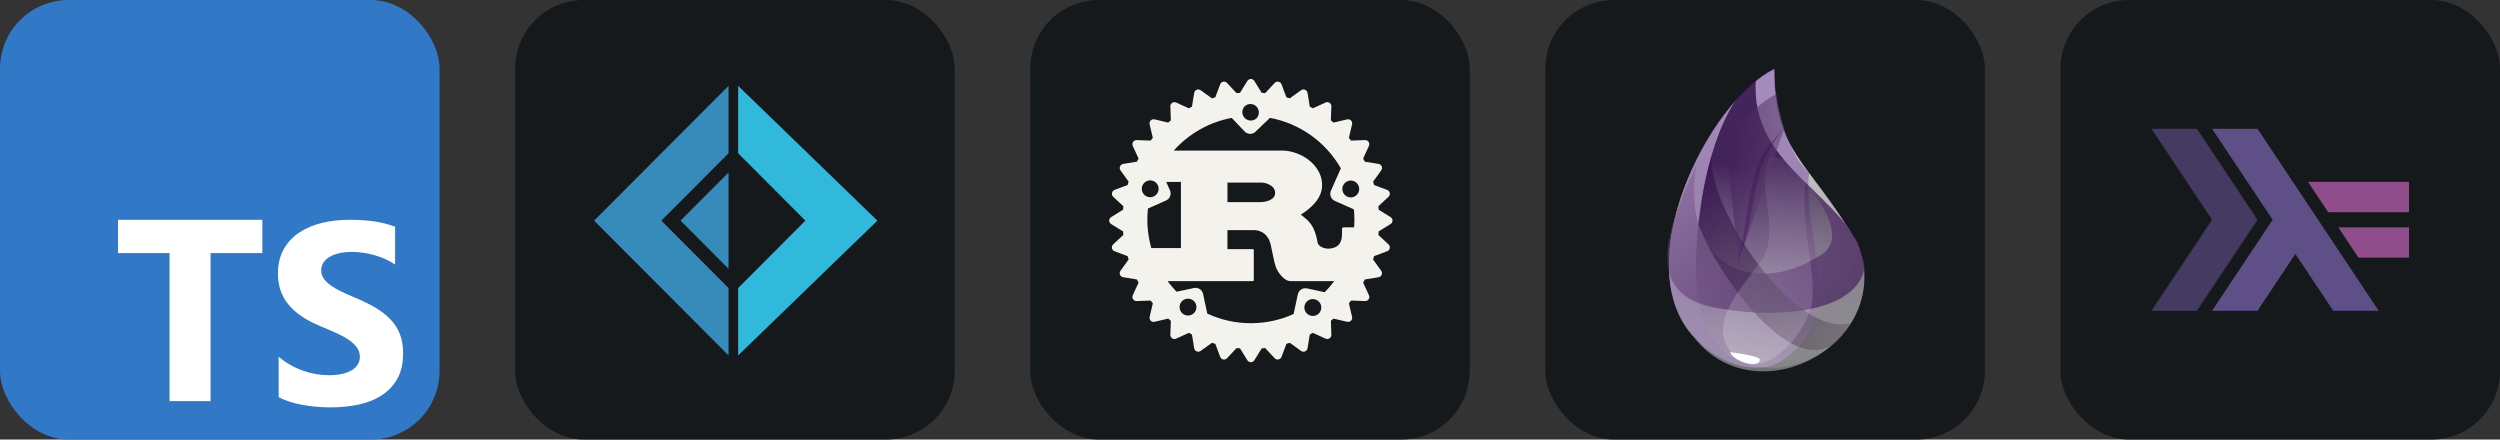
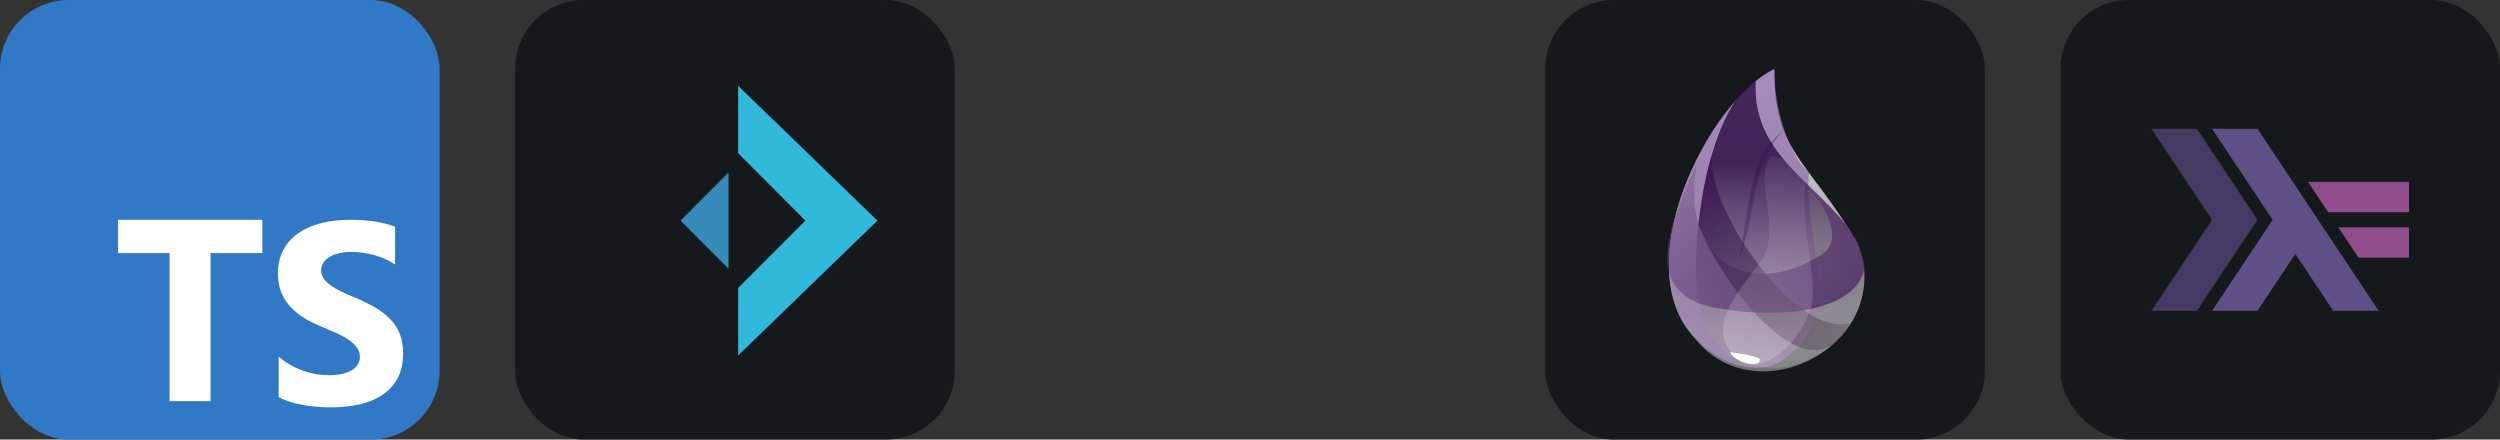
<svg xmlns="http://www.w3.org/2000/svg" width="273" height="48" viewBox="0 0 1456 256" fill="none" version="1.1">
  <rect x="0" y="0" width="1456" height="256" fill="#333333" stroke="none" />
  <defs>
    <linearGradient id="icon_3_linearGradient1" x1="130.165" y1="52.998" x2="124.08" y2="216.225" gradientUnits="userSpaceOnUse">
      <stop stop-color="#D9D8DC" />
      <stop offset="1" stop-color="white" stop-opacity="0.385" />
    </linearGradient>
    <linearGradient id="icon_3_linearGradient2" x1="145.111" y1="50.92" x2="91.783" y2="203.724" gradientUnits="userSpaceOnUse">
      <stop stop-color="#8D67AF" stop-opacity="0.672" />
      <stop offset="1" stop-color="#9F8DAF" />
    </linearGradient>
    <linearGradient id="icon_3_linearGradient3" x1="128.5" y1="95.445" x2="128.5" y2="213.137" gradientUnits="userSpaceOnUse">
      <stop stop-color="#26053D" stop-opacity="0.762" />
      <stop offset="1" stop-color="#B7B4B4" stop-opacity="0.278" />
    </linearGradient>
    <linearGradient id="icon_3_linearGradient4" x1="95.178" y1="52.922" x2="180.803" y2="164.883" gradientUnits="userSpaceOnUse">
      <stop stop-color="#91739F" stop-opacity="0.46" />
      <stop offset="1" stop-color="#32054F" stop-opacity="0.54" />
    </linearGradient>
    <linearGradient id="icon_3_linearGradient5" x1="162.837" y1="210.3" x2="46.103" y2="129.032" gradientUnits="userSpaceOnUse">
      <stop stop-color="#463D49" stop-opacity="0.331" />
      <stop offset="1" stop-color="#340A50" stop-opacity="0.821" />
    </linearGradient>
    <linearGradient id="icon_3_linearGradient6" x1="151.488" y1="49.733" x2="87.365" y2="197.577" gradientUnits="userSpaceOnUse">
      <stop stop-color="#715383" stop-opacity="0.145" />
      <stop offset="1" stop-color="#F4F4F4" stop-opacity="0.234" />
    </linearGradient>
    <linearGradient id="icon_3_linearGradient7" x1="223.242" y1="154.763" x2="82.805" y2="137.266" gradientUnits="userSpaceOnUse">
      <stop stop-color="#A5A1A8" stop-opacity="0.356" />
      <stop offset="1" stop-color="#370C50" stop-opacity="0.582" />
    </linearGradient>
  </defs>
  <g transform="translate(0, 0)">
    <svg width="256" height="256" title="TypeScript" viewBox="0 0 256 256" fill="none">
      <rect width="256" height="256" rx="40" fill="#3178C6" />
      <path d="m248.83 257.92m-96.04-110.55v-19.37h-84.07v19.37h30.02v86.26h23.89v-86.26zm9.52 83.98q5.78 2.95 13.67 4.42 7.9 1.48 16.64 1.48 8.52 0 16.19-1.62 7.67-1.63 13.45-5.35 5.78-3.72 9.15-9.72 3.37-6 3.37-14.84 0-6.41-1.93-11.24-1.92-4.82-5.56-8.58-3.63-3.76-8.7-6.74-5.08-2.98-11.45-5.63-4.67-1.92-8.37-3.72-3.71-1.81-6.3-3.69-2.59-1.88-4-3.98-1.41-2.1-1.41-4.75 0-2.43 1.26-4.38 1.26-1.95 3.56-3.35 2.29-1.4 5.63-2.18 3.33-0.77 7.41-0.77 2.96 0 6.26 0.44 3.3 0.45 6.63 1.37 3.33 0.92 6.48 2.32 3.15 1.4 5.82 3.24v-22.03q-5.41-2.06-11.82-3.06-6.41-0.99-14.71-0.99-8.44 0-16 1.81-7.56 1.8-13.3 5.63-5.74 3.83-9.08 9.76-3.33 5.93-3.33 14.18 0 10.54 6.11 17.98 6.11 7.44 18.56 12.59 4.89 1.99 9.12 3.91 4.22 1.91 7.29 3.97 3.08 2.07 4.86 4.5 1.78 2.43 1.78 5.52 0 2.29-1.12 4.24-1.11 1.95-3.37 3.39-2.26 1.43-5.63 2.24-3.37 0.81-7.89 0.81-7.7 0-15.26-2.68-7.56-2.69-14.01-8.07z" fill="#FFFFFF" />
    </svg>
  </g>
  <g transform="translate(300, 0)">
    <svg width="256" height="256" title="F#" viewBox="0 0 256 256" fill="none" id="fsharp">
      <style>
#fsharp {
    rect {fill: #15191C}

    @media (prefers-color-scheme: light) {
        rect {fill: #F4F2ED}
    }
}
</style>
      <rect width="256" height="256" rx="40" fill="#15191C" />
-       <path d="M124.305 207L46 128.5L124.305 50V89.25L85.153 128.5L124.305 167.75V207Z" fill="#378BBA" />
      <path d="M124.305 156.536L96.339 128.5L124.305 100.464V156.536Z" fill="#378BBA" />
      <path d="M129.898 50V89.25L169.051 128.5L129.898 167.75V207L211 128.5L129.898 50Z" fill="#30B9DB" />
    </svg>
  </g>
  <g transform="translate(600, 0)">
    <svg width="256" height="256" title="Rust" viewBox="0 0 256 256" fill="none" id="rust">
      <style>
#rust {
    rect {fill: #15191C}
    path {fill: #F4F2ED}

    @media (prefers-color-scheme: light) {
        rect {fill: #F4F2ED}
        path {fill: #15191C}
    }
}
</style>
-       <rect width="256" height="256" rx="40" fill="#15191C" />
-       <path d="M209.864 126.434L202.939 122.147C202.881 121.474 202.816 120.801 202.744 120.129L208.695 114.581C208.989 114.303 209.207 113.954 209.33 113.568C209.452 113.183 209.475 112.772 209.395 112.375C209.316 111.978 209.138 111.608 208.877 111.299C208.615 110.99 208.28 110.752 207.902 110.607L200.294 107.761C200.106 107.103 199.907 106.448 199.696 105.797L204.443 99.206C204.681 98.877 204.83 98.492 204.877 98.089C204.925 97.685 204.868 97.276 204.712 96.901C204.557 96.525 204.308 96.196 203.989 95.944C203.67 95.692 203.292 95.526 202.891 95.462L194.872 94.16C194.559 93.554 194.237 92.953 193.905 92.357L197.274 84.959C197.444 84.59 197.516 84.184 197.483 83.779C197.45 83.374 197.313 82.985 197.085 82.648C196.859 82.311 196.55 82.037 196.189 81.852C195.827 81.667 195.425 81.576 195.019 81.59L186.875 81.876C186.457 81.346 186.028 80.826 185.588 80.316L187.46 72.389C187.552 71.994 187.542 71.582 187.431 71.191C187.32 70.801 187.111 70.445 186.824 70.158C186.537 69.871 186.181 69.662 185.791 69.55C185.4 69.439 184.988 69.429 184.593 69.521L176.664 71.394C176.147 70.959 175.625 70.53 175.098 70.106L175.383 61.962C175.403 61.555 175.317 61.149 175.133 60.785C174.95 60.421 174.675 60.11 174.336 59.883C173.997 59.656 173.605 59.521 173.199 59.49C172.792 59.459 172.384 59.534 172.015 59.707L164.617 63.083C164.018 62.756 163.419 62.428 162.814 62.116L161.505 54.09C161.437 53.691 161.269 53.316 161.017 52.999C160.764 52.683 160.436 52.435 160.061 52.28C159.687 52.125 159.28 52.068 158.878 52.113C158.475 52.158 158.091 52.305 157.76 52.539L151.162 57.286C150.512 57.077 149.857 56.88 149.2 56.695L146.353 49.087C146.209 48.709 145.971 48.373 145.662 48.112C145.352 47.851 144.982 47.672 144.585 47.593C144.188 47.514 143.778 47.536 143.392 47.659C143.006 47.781 142.657 47.999 142.379 48.293L136.831 54.251C136.16 54.175 135.487 54.11 134.813 54.056L130.525 47.13C130.312 46.785 130.014 46.499 129.66 46.302C129.305 46.104 128.906 46 128.5 46C128.094 46 127.695 46.104 127.34 46.302C126.986 46.499 126.688 46.785 126.475 47.13L122.187 54.055C121.514 54.113 120.841 54.178 120.169 54.251L114.614 48.293C114.338 47.995 113.989 47.774 113.603 47.649C113.216 47.524 112.804 47.501 112.406 47.58C112.008 47.66 111.636 47.84 111.327 48.103C111.018 48.367 110.782 48.705 110.641 49.086L107.794 56.693C107.132 56.882 106.485 57.083 105.831 57.285L99.24 52.539C98.909 52.305 98.525 52.158 98.122 52.113C97.72 52.068 97.312 52.126 96.938 52.281C96.564 52.436 96.236 52.683 95.983 53C95.731 53.316 95.563 53.692 95.495 54.091L94.186 62.116C93.58 62.429 92.979 62.751 92.384 63.083L84.985 59.707C84.615 59.538 84.208 59.467 83.803 59.499C83.398 59.532 83.008 59.668 82.67 59.894C82.332 60.12 82.058 60.429 81.874 60.791C81.689 61.153 81.6 61.556 81.616 61.962L81.902 70.106C81.372 70.525 80.85 70.955 80.336 71.394L72.408 69.52C72.013 69.428 71.6 69.438 71.21 69.549C70.82 69.66 70.464 69.87 70.177 70.157C69.89 70.444 69.681 70.799 69.569 71.19C69.458 71.58 69.448 71.993 69.54 72.388L71.406 80.316C70.974 80.831 70.543 81.353 70.125 81.875L61.981 81.59C61.575 81.574 61.172 81.663 60.81 81.847C60.447 82.032 60.139 82.306 59.913 82.644C59.687 82.982 59.551 83.372 59.518 83.777C59.485 84.182 59.557 84.589 59.726 84.958L63.102 92.357C62.77 92.952 62.447 93.553 62.135 94.159L54.117 95.461C53.718 95.529 53.342 95.697 53.026 95.95C52.709 96.202 52.462 96.531 52.307 96.905C52.152 97.279 52.094 97.686 52.139 98.088C52.184 98.491 52.33 98.875 52.564 99.206L57.311 105.797C57.104 106.449 56.905 107.103 56.713 107.76L49.105 110.606C48.727 110.75 48.392 110.988 48.13 111.297C47.869 111.607 47.691 111.977 47.611 112.374C47.532 112.771 47.554 113.182 47.677 113.567C47.799 113.953 48.018 114.302 48.311 114.58L54.263 120.129C54.187 120.8 54.122 121.473 54.068 122.146L47.143 126.434C46.794 126.644 46.505 126.942 46.305 127.296C46.105 127.651 46 128.052 46 128.459C46 128.867 46.105 129.267 46.305 129.622C46.505 129.977 46.794 130.274 47.143 130.485L54.068 134.772C54.123 135.447 54.193 136.122 54.263 136.79L48.311 142.345C48.014 142.622 47.792 142.97 47.668 143.356C47.543 143.743 47.52 144.155 47.599 144.553C47.679 144.952 47.859 145.323 48.123 145.632C48.386 145.941 48.725 146.177 49.105 146.319L56.713 149.166C56.901 149.827 57.103 150.482 57.311 151.129L52.564 157.72C52.324 158.049 52.173 158.435 52.125 158.839C52.077 159.244 52.134 159.654 52.291 160.031C52.447 160.407 52.698 160.737 53.019 160.988C53.34 161.239 53.721 161.403 54.124 161.465L62.141 162.766C62.455 163.371 62.775 163.97 63.109 164.569L59.734 171.968C59.565 172.337 59.493 172.744 59.526 173.149C59.558 173.554 59.694 173.944 59.92 174.282C60.146 174.62 60.455 174.894 60.817 175.079C61.179 175.263 61.583 175.352 61.989 175.336L70.125 175.051C70.55 175.58 70.974 176.102 71.412 176.617L69.547 184.551C69.454 184.946 69.464 185.359 69.575 185.749C69.686 186.139 69.896 186.495 70.183 186.781C70.471 187.068 70.826 187.277 71.217 187.387C71.608 187.497 72.02 187.506 72.415 187.412L80.342 185.547C80.858 185.985 81.38 186.41 81.909 186.828L81.623 194.971C81.605 195.378 81.692 195.783 81.876 196.146C82.06 196.509 82.335 196.819 82.674 197.045C83.013 197.271 83.404 197.406 83.81 197.437C84.216 197.467 84.624 197.392 84.992 197.219L92.391 193.85C92.989 194.185 93.588 194.504 94.193 194.818L95.501 202.836C95.569 203.235 95.736 203.612 95.988 203.929C96.24 204.247 96.569 204.495 96.943 204.651C97.317 204.807 97.725 204.865 98.128 204.82C98.531 204.775 98.915 204.629 99.246 204.395L105.838 199.648C106.489 199.858 107.143 200.058 107.8 200.246L110.647 207.854C110.786 208.237 111.022 208.577 111.331 208.842C111.64 209.106 112.012 209.287 112.411 209.367C112.81 209.447 113.223 209.422 113.61 209.296C113.997 209.171 114.345 208.947 114.621 208.648L120.176 202.697C120.844 202.773 121.519 202.836 122.194 202.899L126.481 209.824C126.696 210.168 126.994 210.452 127.349 210.648C127.703 210.845 128.102 210.948 128.507 210.948C128.912 210.948 129.311 210.845 129.665 210.648C130.019 210.452 130.318 210.168 130.532 209.824L134.82 202.899C135.495 202.836 136.17 202.773 136.838 202.697L142.386 208.648C142.664 208.941 143.013 209.16 143.398 209.282C143.784 209.404 144.195 209.427 144.592 209.348C144.988 209.269 145.359 209.09 145.668 208.829C145.977 208.568 146.215 208.232 146.359 207.854L149.206 200.246C149.864 200.059 150.519 199.859 151.169 199.648L157.76 204.395C158.09 204.635 158.475 204.786 158.88 204.834C159.285 204.882 159.695 204.825 160.071 204.669C160.448 204.512 160.777 204.261 161.029 203.94C161.28 203.619 161.444 203.239 161.505 202.836L162.814 194.818C163.419 194.504 164.018 194.178 164.616 193.85L172.015 197.219C172.385 197.386 172.79 197.456 173.194 197.423C173.598 197.39 173.986 197.254 174.323 197.03C174.66 196.805 174.934 196.498 175.12 196.138C175.306 195.777 175.397 195.376 175.384 194.971L175.099 186.828C175.628 186.412 176.147 185.985 176.657 185.547L184.585 187.412C184.98 187.504 185.391 187.494 185.781 187.383C186.17 187.272 186.525 187.063 186.812 186.777C187.099 186.491 187.308 186.137 187.42 185.747C187.532 185.358 187.544 184.947 187.453 184.552L185.588 176.617C186.019 176.102 186.45 175.58 186.868 175.05L195.012 175.336C195.419 175.355 195.825 175.269 196.189 175.085C196.554 174.902 196.864 174.627 197.091 174.288C197.318 173.949 197.453 173.558 197.484 173.151C197.515 172.744 197.44 172.336 197.267 171.967L193.898 164.569C194.225 163.97 194.552 163.372 194.865 162.766L202.883 161.465C203.282 161.397 203.658 161.229 203.975 160.976C204.291 160.724 204.539 160.395 204.694 160.021C204.849 159.647 204.906 159.239 204.861 158.837C204.816 158.435 204.67 158.05 204.436 157.72L199.689 151.129L200.287 149.166L207.895 146.319C208.276 146.178 208.615 145.942 208.878 145.633C209.142 145.324 209.322 144.952 209.402 144.554C209.481 144.155 209.457 143.743 209.333 143.356C209.208 142.97 208.986 142.622 208.689 142.345L202.738 136.79C202.807 136.122 202.876 135.447 202.932 134.772L209.857 130.485C210.206 130.274 210.494 129.977 210.695 129.622C210.895 129.267 211 128.867 211 128.459C211 128.052 210.895 127.651 210.695 127.296C210.494 126.942 210.206 126.644 209.857 126.434L209.864 126.434ZM163.517 183.877C162.25 183.598 161.146 182.83 160.444 181.74C159.742 180.649 159.5 179.325 159.771 178.057C160.043 176.789 160.805 175.68 161.891 174.972C162.978 174.264 164.3 174.015 165.57 174.279C166.209 174.405 166.817 174.658 167.357 175.021C167.898 175.384 168.361 175.852 168.719 176.396C169.077 176.94 169.323 177.55 169.443 178.19C169.563 178.831 169.555 179.488 169.418 180.125C169.281 180.762 169.019 181.365 168.647 181.9C168.274 182.435 167.8 182.89 167.25 183.239C166.7 183.588 166.086 183.824 165.444 183.934C164.802 184.043 164.144 184.024 163.509 183.877H163.517ZM161.164 167.966C160.59 167.843 159.998 167.834 159.42 167.94C158.842 168.046 158.291 168.265 157.799 168.584C157.306 168.903 156.881 169.317 156.548 169.801C156.216 170.285 155.982 170.829 155.86 171.404L153.404 182.875C145.817 186.319 137.395 188.234 128.521 188.234C119.745 188.247 111.074 186.337 103.116 182.638L100.659 171.167C100.538 170.593 100.304 170.049 99.971 169.565C99.638 169.082 99.213 168.669 98.721 168.35C98.228 168.031 97.677 167.813 97.099 167.707C96.522 167.602 95.929 167.612 95.356 167.737L85.229 169.908C83.347 167.97 81.598 165.908 79.995 163.734H129.273C129.83 163.734 130.205 163.637 130.205 163.129V145.694C130.205 145.185 129.837 145.088 129.273 145.088H114.858V134.035H130.449C131.869 134.035 138.056 134.438 140.033 142.346C140.652 144.775 142.01 152.688 142.943 155.222C143.868 158.061 147.64 163.734 151.664 163.734H176.219C176.518 163.73 176.816 163.7 177.11 163.644C175.407 165.957 173.542 168.146 171.528 170.193L161.164 167.966ZM93.003 183.64C92.368 183.787 91.711 183.807 91.069 183.697C90.427 183.588 89.813 183.352 89.263 183.002C88.713 182.653 88.238 182.198 87.866 181.663C87.494 181.129 87.231 180.526 87.095 179.889C86.958 179.252 86.949 178.594 87.069 177.954C87.189 177.314 87.436 176.704 87.794 176.159C88.152 175.615 88.615 175.148 89.155 174.784C89.696 174.421 90.304 174.169 90.943 174.043C92.206 173.793 93.517 174.05 94.593 174.758C95.669 175.466 96.423 176.569 96.694 177.828C96.964 179.087 96.729 180.402 96.038 181.49C95.348 182.577 94.258 183.349 93.003 183.64ZM74.308 107.83C74.592 108.422 74.754 109.064 74.785 109.72C74.815 110.375 74.714 111.031 74.487 111.646C74.26 112.262 73.912 112.826 73.464 113.305C73.015 113.784 72.475 114.168 71.875 114.434C71.275 114.701 70.628 114.844 69.972 114.856C69.315 114.868 68.663 114.748 68.055 114.503C67.445 114.259 66.892 113.894 66.426 113.432C65.96 112.969 65.592 112.418 65.343 111.811C64.86 110.63 64.857 109.307 65.333 108.123C65.809 106.94 66.728 105.988 67.894 105.47C69.06 104.952 70.382 104.909 71.58 105.35C72.777 105.79 73.756 106.679 74.308 107.83ZM68.566 121.451L79.117 116.76C79.654 116.521 80.139 116.18 80.543 115.754C80.948 115.328 81.264 114.827 81.475 114.279C81.686 113.731 81.787 113.146 81.771 112.559C81.756 111.972 81.625 111.394 81.386 110.858L79.215 105.944H87.762V144.462H70.522C68.395 136.986 67.734 129.17 68.573 121.444L68.566 121.451ZM114.865 117.713V106.361H135.216C136.268 106.361 142.636 107.579 142.636 112.34C142.636 116.294 137.75 117.713 133.734 117.713H114.865ZM188.824 127.931C188.824 129.435 188.769 130.931 188.657 132.407H182.469C181.85 132.407 181.599 132.81 181.599 133.422V136.262C181.599 142.951 177.827 144.406 174.521 144.775C171.375 145.13 167.888 143.459 167.456 141.532C165.597 131.091 162.508 128.857 157.622 125.008C163.683 121.159 169.99 115.479 169.99 107.879C169.99 99.672 164.359 94.501 160.524 91.961C155.144 88.411 149.186 87.701 147.578 87.701H83.593C92.436 77.814 104.294 71.12 117.329 68.658L124.874 76.571C125.278 76.997 125.762 77.338 126.299 77.576C126.835 77.813 127.413 77.942 128 77.956C128.587 77.97 129.17 77.867 129.717 77.655C130.264 77.442 130.763 77.124 131.187 76.718L139.623 68.644C148.224 70.257 156.371 73.723 163.5 78.799C170.628 83.876 176.567 90.442 180.904 98.044L175.126 111.094C174.648 112.178 174.618 113.407 175.043 114.513C175.468 115.619 176.314 116.512 177.395 116.996L188.518 121.938C188.712 123.915 188.81 125.905 188.81 127.931H188.824ZM124.881 61.935C125.821 61.038 127.08 60.551 128.379 60.582C129.023 60.597 129.657 60.739 130.245 60.999C130.834 61.259 131.365 61.633 131.81 62.099C132.254 62.564 132.602 63.113 132.834 63.713C133.066 64.313 133.178 64.953 133.163 65.597C133.148 66.24 133.006 66.874 132.746 67.463C132.485 68.052 132.112 68.583 131.646 69.027C130.693 69.85 129.46 70.275 128.202 70.214C126.944 70.153 125.758 69.611 124.889 68.7C124.02 67.789 123.534 66.578 123.533 65.319C123.531 64.06 124.014 62.848 124.881 61.935ZM182.212 108.067C182.471 107.478 182.844 106.947 183.31 106.503C183.775 106.059 184.324 105.711 184.924 105.479C185.524 105.248 186.164 105.137 186.807 105.153C187.45 105.17 188.083 105.313 188.671 105.575C189.559 105.967 190.311 106.613 190.832 107.433C191.352 108.252 191.618 109.208 191.596 110.179C191.573 111.149 191.263 112.091 190.704 112.886C190.146 113.68 189.365 114.291 188.459 114.641C187.553 114.991 186.564 115.064 185.617 114.852C184.67 114.639 183.806 114.151 183.137 113.448C182.467 112.745 182.021 111.859 181.855 110.902C181.69 109.946 181.811 108.961 182.205 108.074L182.212 108.067Z" fill="#F4F2ED" />
    </svg>
  </g>
  <g transform="translate(900, 0)">
    <svg width="256" height="256" title="Elixir" viewBox="0 0 256 256" fill="none" id="elixir">
      <style>
#elixir {
    rect {fill: #15191C}

    @media (prefers-color-scheme: light) {
        rect {fill: #F4F2ED}
    }
}
</style>
      <rect width="256" height="256" rx="40" fill="#15191C" />
      <path fill-rule="evenodd" clip-rule="evenodd" d="M133.332 40.414C95.072 58.923 47.006 154.917 87.061 197.044C124.078 243.314 205.017 198.839 181.536 141.105C151.84 91.381 133.194 88.757 133.332 40.414Z" fill="url(#icon_3_linearGradient1)" />
      <path fill-rule="evenodd" clip-rule="evenodd" d="M133.332 40C95.21 58.508 47.006 154.226 87.199 196.491C101.978 213.618 125.873 219.281 139.271 209.06C175.735 183.093 149.492 135.718 153.636 100.635C138.442 86.547 133.055 55.331 133.332 40Z" fill="url(#icon_3_linearGradient2)" />
      <path fill-rule="evenodd" clip-rule="evenodd" d="M122.696 45.663C91.895 67.624 83.746 149.254 89.409 175.773C100.735 242.209 193.276 214.861 185.542 152.983C177.254 112.652 118.138 98.84 122.696 45.663Z" fill="url(#icon_3_linearGradient3)" />
      <path fill-rule="evenodd" clip-rule="evenodd" d="M153.221 108.508C167.586 127.016 170.763 139.723 162.613 147.044C124.354 173.839 77.945 157.265 88.028 95.525C74.906 126.74 50.597 173.425 104.188 180.055C132.917 185.027 178.774 182.817 185.542 157.817C185.265 135.856 170.624 126.188 153.221 108.508Z" fill="url(#icon_3_linearGradient4)" />
-       <path fill-rule="evenodd" clip-rule="evenodd" d="M97.006 90C93 119.282 145.486 197.596 177.53 188.066C153.083 237.237 98.94 158.784 89.133 130.469C91.205 115.276 92.172 107.817 97.006 90Z" fill="url(#icon_3_linearGradient5)" />
+       <path fill-rule="evenodd" clip-rule="evenodd" d="M97.006 90C93 119.282 145.486 197.596 177.53 188.066C153.083 237.237 98.94 158.784 89.133 130.469C91.205 115.276 92.172 107.817 97.006 90" fill="url(#icon_3_linearGradient5)" />
      <path fill-rule="evenodd" clip-rule="evenodd" d="M127.807 108.37C128.912 119.282 133.194 136.685 127.807 148.149C122.42 159.613 97.835 180.607 104.603 198.977C120.348 233.231 155.846 192.9 155.569 172.734C157.089 156.436 146.453 119.282 153.083 100.221L150.044 96.353L131.26 90.829C128.221 95.248 127.116 101.188 127.807 108.37Z" fill="url(#icon_3_linearGradient6)" />
-       <path fill-rule="evenodd" clip-rule="evenodd" d="M134.575 54.641C94.105 77.569 110.68 113.48 112.475 152.431L138.857 75.912C136.923 68.039 135.68 62.79 134.575 54.641Z" fill="url(#icon_3_linearGradient7)" />
      <path fill-rule="evenodd" clip-rule="evenodd" d="M138.718 75.773C118.277 91.933 119.243 119.005 113.028 150.359C124.216 120.939 118.691 97.597 138.718 75.773Z" fill="#330A4C" fill-opacity="0.316" />
      <path fill-rule="evenodd" clip-rule="evenodd" d="M107.641 205.055C118.691 206.574 124.354 208.093 124.906 209.198C125.321 214.999 109.575 210.856 107.641 205.055Z" fill="white" />
    </svg>
  </g>
  <g transform="translate(1200, 0)">
    <svg width="256" height="256" title="Haskell" viewBox="0 0 256 256" fill="none" id="haskell">
      <style>
#haskell {
    rect {fill: #15191C}

    @media (prefers-color-scheme: light) {
        rect {fill: #F4F2ED}
    }
}
</style>
      <rect width="256" height="256" rx="40" fill="#15191C" />
      <path d="M53 181L88.294 128.001L53 75H79.471L114.765 128.001L79.471 181H53Z" fill="#453A62" />
      <path d="M88.294 181L123.588 128.001L88.294 75H114.765L185.35 181H158.882L136.825 147.876L114.763 181H88.294Z" fill="#5E5086" />
      <path d="M173.588 150.084L161.824 132.416H203V150.085L173.588 150.084ZM155.941 123.586L144.176 105.918H203V123.586H155.941Z" fill="#8F4E8B" />
    </svg>
  </g>
</svg>